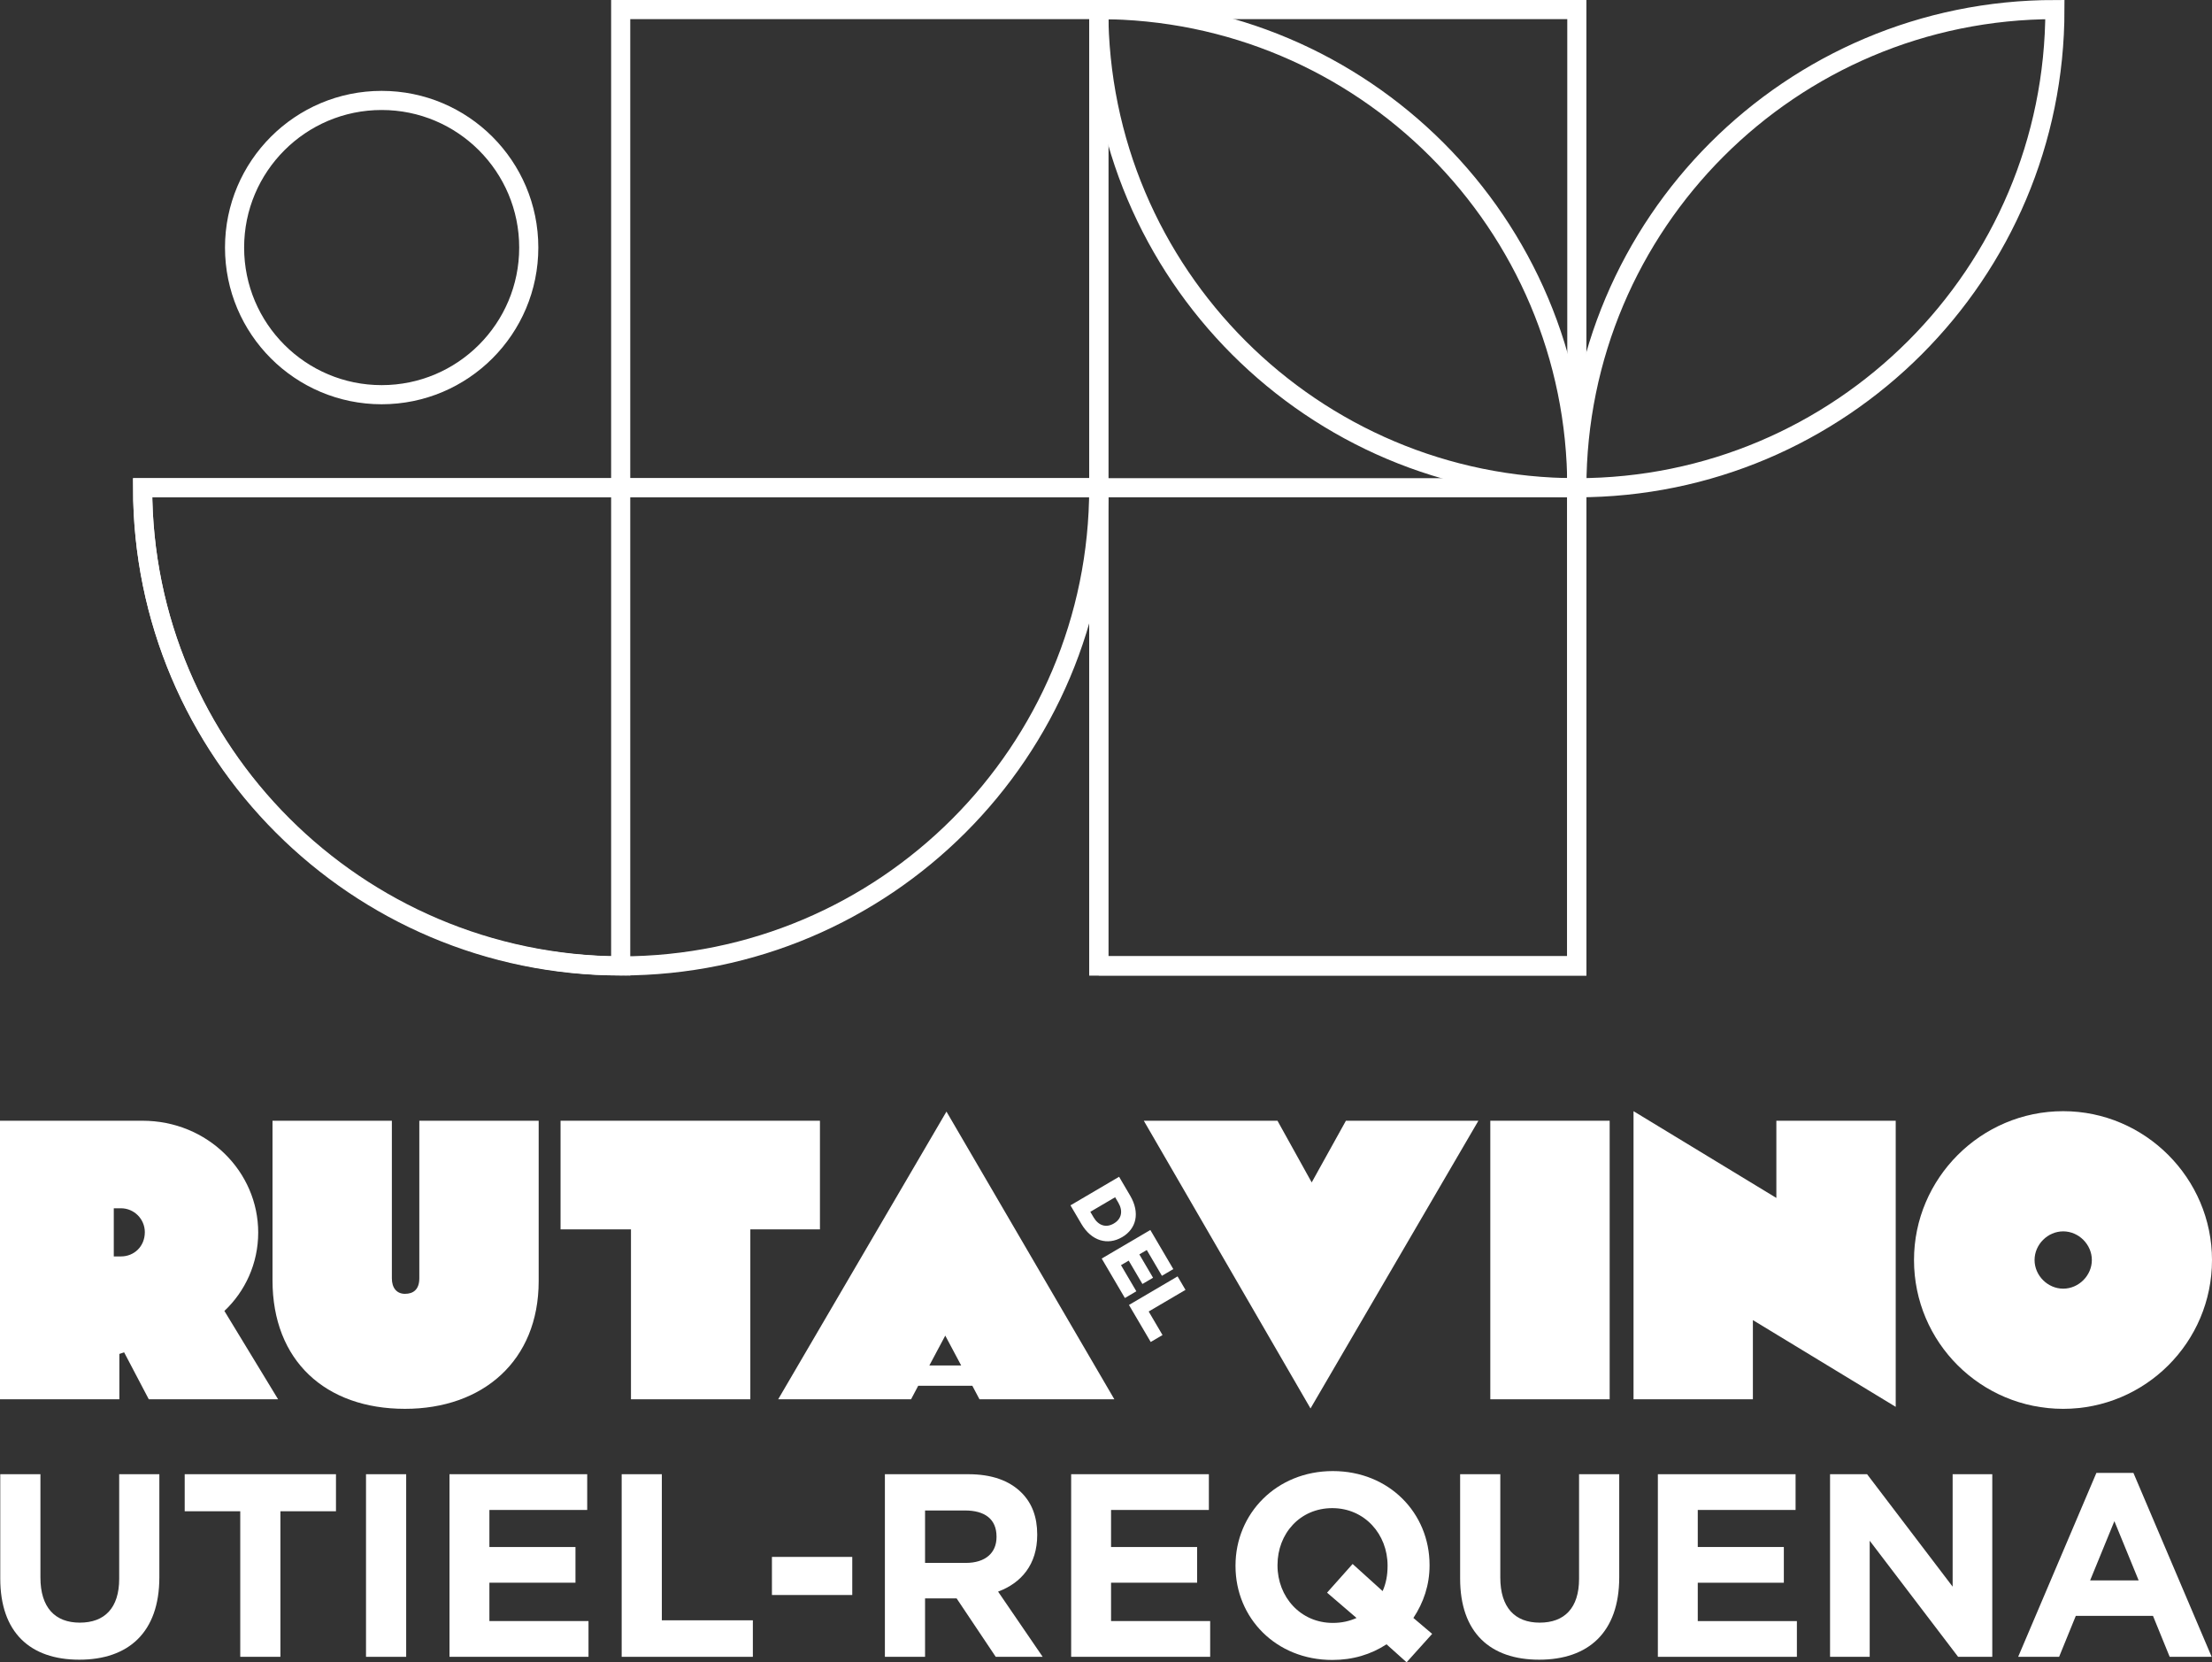
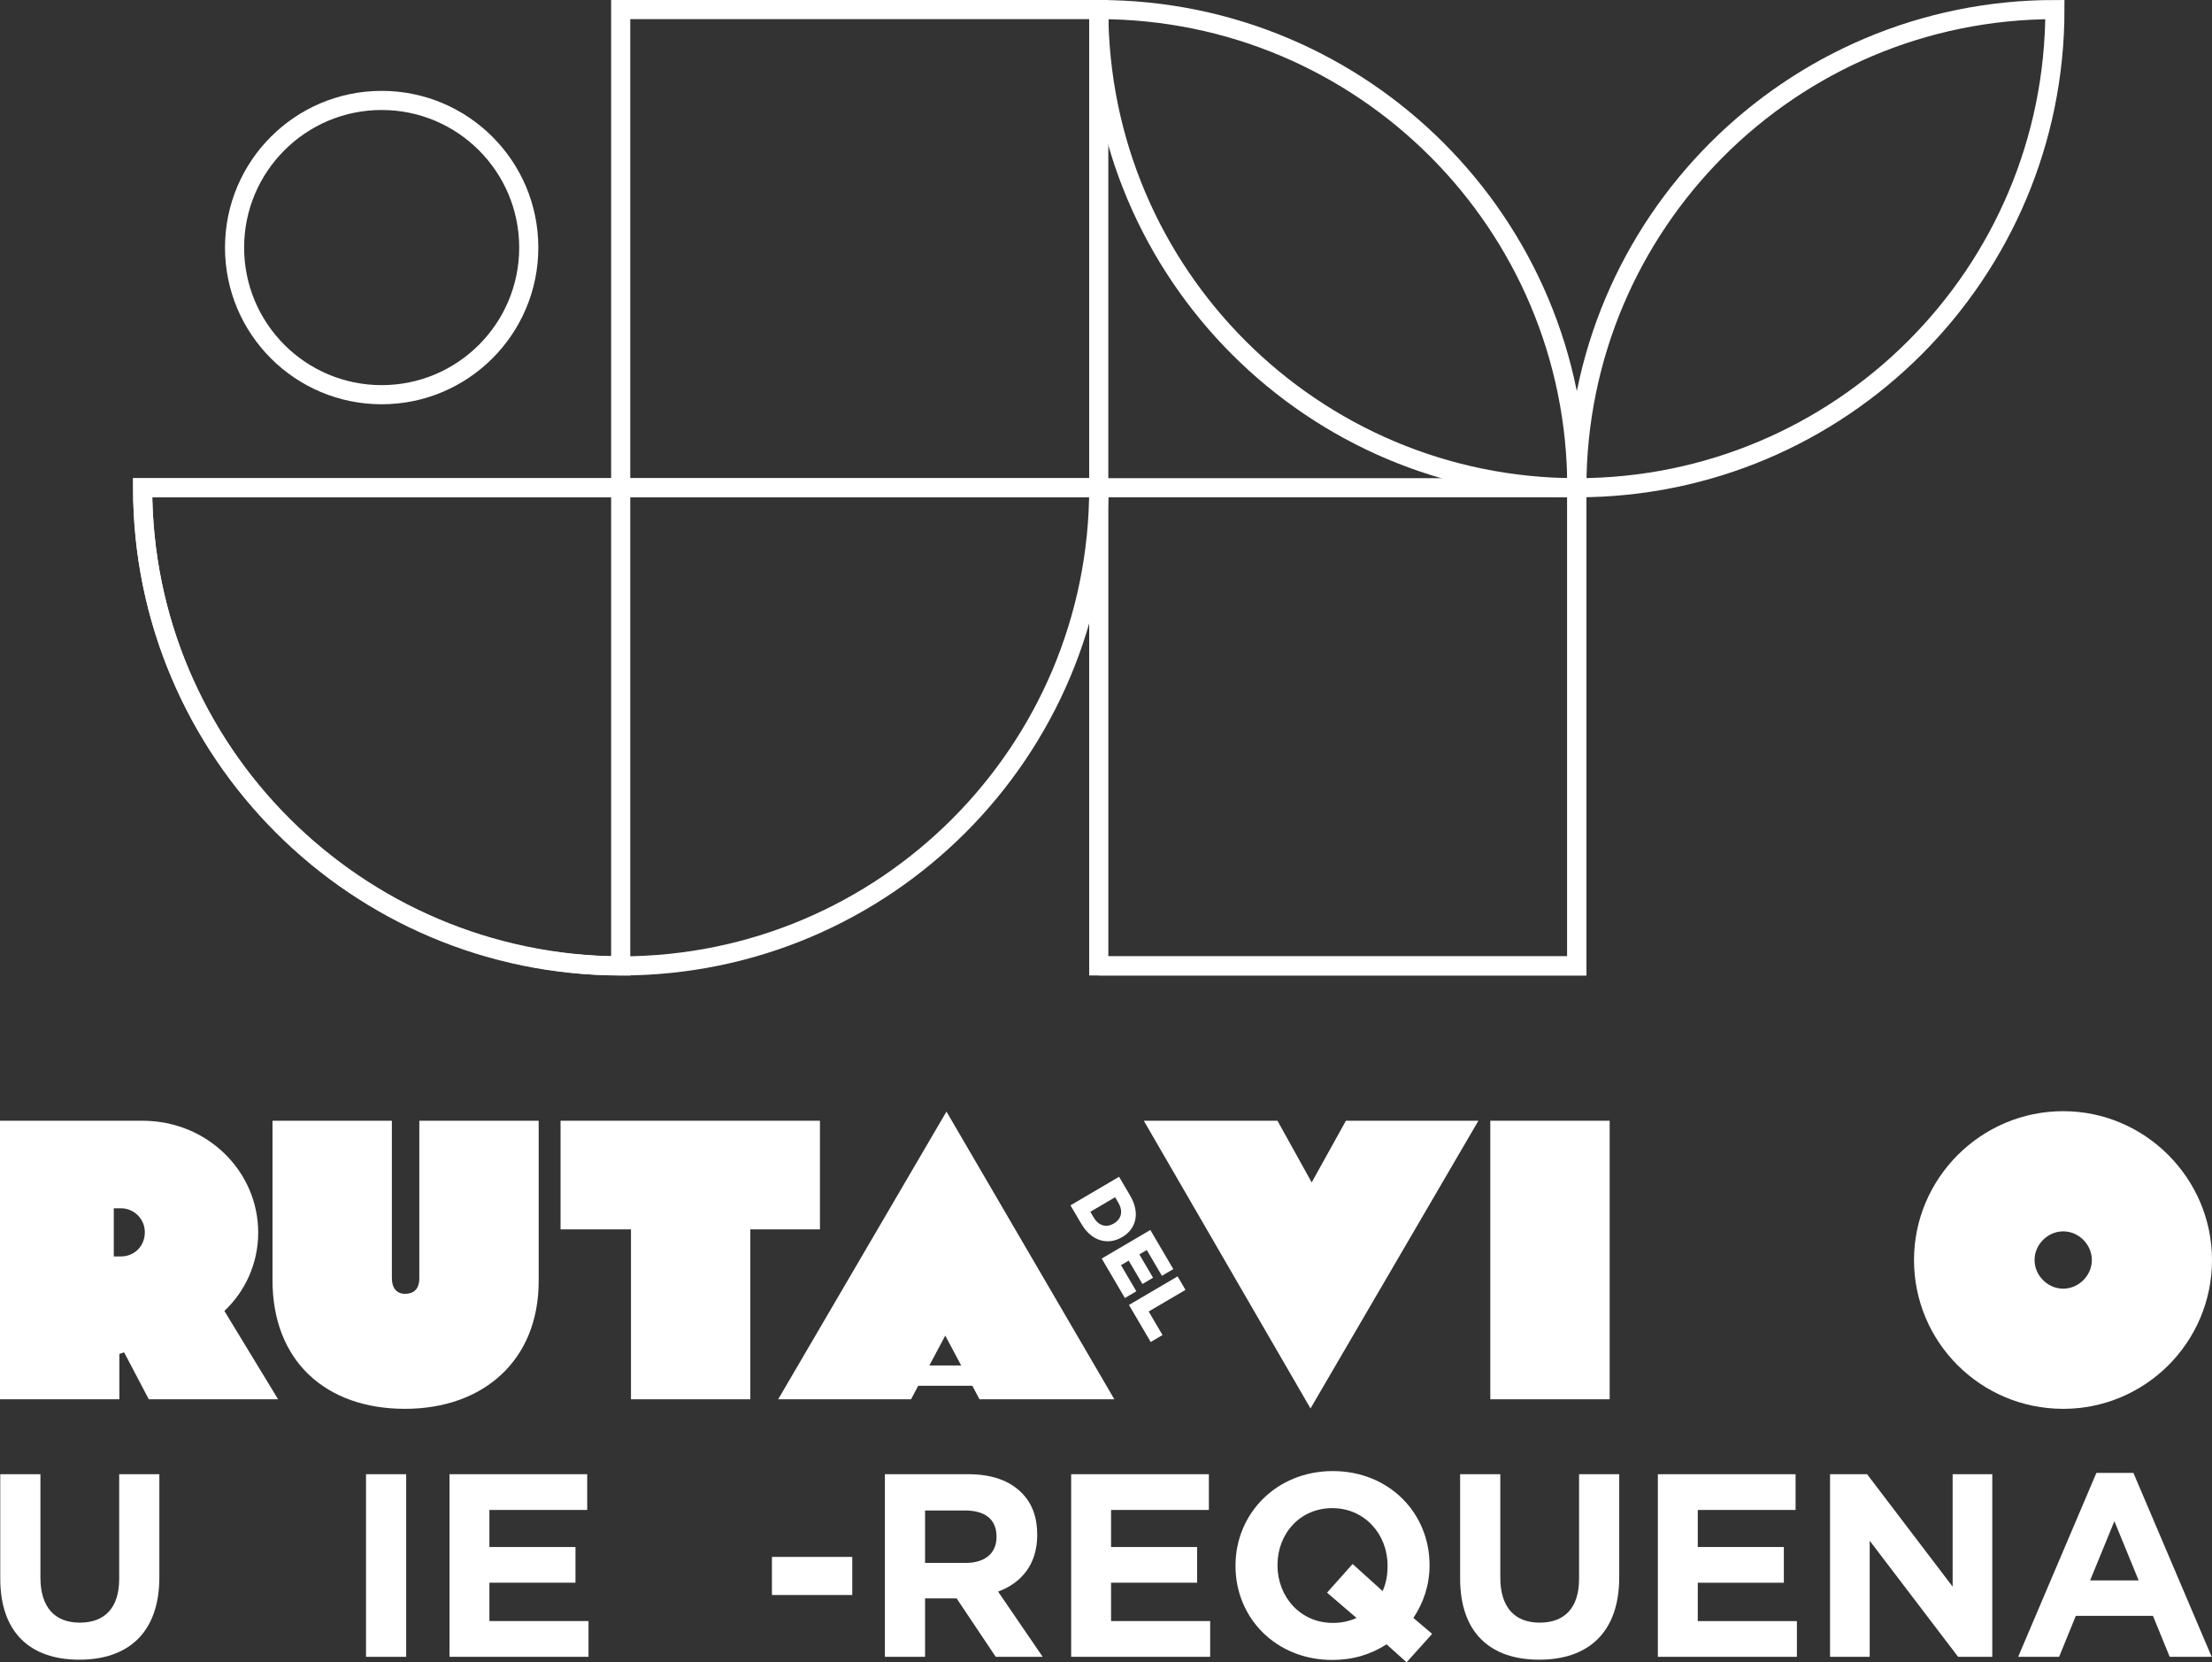
<svg xmlns="http://www.w3.org/2000/svg" xmlns:ns1="http://sodipodi.sourceforge.net/DTD/sodipodi-0.dtd" xmlns:ns2="http://www.inkscape.org/namespaces/inkscape" xmlns:xlink="http://www.w3.org/1999/xlink" id="Capa_1" x="0px" y="0px" width="262.314" height="197.086" viewBox="0 0 262.314 197.086" xml:space="preserve" ns1:docname="logo_negativo.svg" ns2:version="1.3.2 (091e20e, 2023-11-25, custom)">
  <rect x="0" y="0" width="262.314" height="197.086" fill="#333333" stroke="none" />
  <defs id="defs29">
    <clipPath clipPathUnits="userSpaceOnUse" id="clipEmfPath1">
      <path d="m 165,356 c -0.333,0 -0.333,0.333 -0.667,0.667 C 176,375 188,393 200.667,411 c 16.667,24 34.667,48 54,70.333 C 222,441.667 192.333,399.333 165,356 m -53.667,-89 c 0,0 0,0.333 0,0.333 0.333,0.667 0.667,1.333 1,2 0,0 0,-0.333 0.333,-0.333 -0.667,-0.667 -1,-1.333 -1.333,-2 M 56,156.667 c 6.333,36 34.667,75.667 54.667,109.667 0,0 0,-0.333 0,-0.333 C 103,252.333 95.667,238.667 88.333,225 77,203.667 60.333,179.333 56,156.667 m -0.333,-26.333 c -0.667,4.667 -1,9 -1,13.333 0,3 0,5.667 0.333,8.333 0,-2.333 0,-5 0,-7.667 0,-3 0.333,-7.667 0.667,-14" id="path1-5" />
    </clipPath>
    <clipPath clipPathUnits="userSpaceOnUse" id="clipEmfPath2">
-       <path d="m 213.667,272 c -13,23.333 -26.333,46.667 -40,69.667 -3,4.667 -6,9.333 -8.667,14.333 27.333,43.333 57,85.667 89.667,125.333 0,0 0,0 0.333,0 23.667,-30.333 46,-61.667 67.667,-93.667 -38.333,-34.667 -75,-74 -109,-115.667 m -53.333,-70.667 c -17.333,24 -35,47.333 -49,65.667 0.333,0.667 0.667,1.333 1.333,2 16.667,-22 32.667,-44.667 48,-67.333 0,0 0,-0.333 -0.333,-0.333 M 93.667,90.667 C 61.333,113.333 55,147.667 55,147.667 55,147.667 55,147 55,146 v 0 c 0,-0.333 0,-1 0,-1.667 0,2.667 0,5.333 0,7.667 0.333,0.333 0.333,0.667 0.333,1 0,1 0.333,2.333 0.667,3.667 4.333,22.667 21,47 32.333,68.333 7.333,13.667 14.667,27.333 22.333,41 14,-18.667 31,-42.667 48.333,-67 C 137,167.667 117.333,135.667 100,104.667 97.667,100 95.667,95.333 93.667,90.667" id="path2-8" />
-     </clipPath>
+       </clipPath>
    <clipPath clipPathUnits="userSpaceOnUse" id="clipEmfPath21">
      <path d="M 221.333,102.667 C 221.333,103 221,103 221,103 c 0,0 0,0 0.333,-0.333 M 231,93.667 c -1.333,2.333 -2.667,5 -4,7.333 -14,25.333 -37,59.333 -60.667,92.333 -1,1.333 -2,3 -3,4.333 -1,1.333 -1.667,2.667 -2.667,4 C 114,271.333 59.333,339.333 0,397 24,427.667 49.333,457 76.333,485 112,439.667 143.667,391 173.667,341.667 c 23,-38.333 44.667,-77.333 65.333,-117 v 0 c 11.667,-22.333 28.667,-48 32,-72.333 v 0 0 c 0,0 0,0 0,-0.333 0.333,-0.667 0.333,-1.667 0,-2.667 0,2 0,3 0,3 0,0 -9.333,-34.667 -40,-58.667 M 226,90 c -1.333,4.667 -2.667,9.333 -4.667,12.667 C 223.333,99 225.333,95 227,90.667 226.667,90.333 226.333,90.333 226,90" id="path21-0" />
    </clipPath>
    <clipPath clipPathUnits="userSpaceOnUse" id="clipEmfPath29">
      <path d="M 162,3.333 C 79.667,3.333 60.333,89.333 55.667,130 56.667,119.667 59,105 63,89.667 56,116.333 55,140 55,146 c 0,1 0,1.667 0,1.667 0,0 14,-76.333 108.333,-76.333 C 249,71.333 271,152.333 271,152.333 c 0,0 0,-1 0,-3.333 0,-11 -1,-44.333 -12.667,-76.667 7,19.333 10.333,39.333 11.667,54.333 C 265.333,82.333 245,3.333 162,3.333" id="path29" />
    </clipPath>
    <clipPath clipPathUnits="userSpaceOnUse" id="clipEmfPath30">
      <path d="m 63,89.667 v 0 c 0,0 0,0 0,0" id="path30" />
    </clipPath>
    <clipPath clipPathUnits="userSpaceOnUse" id="clipEmfPath31">
      <path d="m 63,89.667 c 0,0 0,0 0,0 0,0 0,0 0,0 M 162,-0.333 C 100.667,-0.333 74.333,48 63,89.667 74.333,48 100.667,-0.333 162,-0.333 c 55.667,0 83,35.667 96.333,72.667 C 245,35.333 217.667,-0.333 162,-0.333" id="path31" />
    </clipPath>
    <clipPath clipPathUnits="userSpaceOnUse" id="clipEmfPath32">
      <path d="M 162,-0.333 C 100.667,-0.333 74.333,48 63,89.667 c 0,0 0,0 0,0 0,0 0,0 0,0 C 59,105 56.667,119.667 55.667,130 60.333,89.333 79.667,3.333 162,3.333 c 83,0 103.333,79 108,123.333 -1.333,-15 -4.667,-35 -11.667,-54.333 C 245,35.333 217.667,-0.333 162,-0.333" id="path32" />
    </clipPath>
  </defs>
  <g id="g4" transform="translate(-6.873,-3.212)">
    <path fill="#ffffff" d="M 39.852,169.115 H 24.518 l -2.925,-5.567 -0.566,0.189 v 5.378 H 6.873 v -33.026 h 16.891 c 7.737,0 13.729,6.039 13.729,13.257 0,3.68 -1.557,6.983 -4.01,9.294 z M 20.366,146.468 v 5.709 h 0.85 c 1.557,0 2.831,-1.18 2.831,-2.878 0,-1.557 -1.274,-2.831 -2.831,-2.831 z" id="path1" />
    <path fill="#ffffff" d="m 70.753,136.089 v 19.013 c 0,9.483 -6.652,15.145 -15.853,15.145 -9.436,0 -15.711,-5.709 -15.711,-15.239 v -18.919 h 14.154 v 18.683 c 0,1.132 0.566,1.84 1.557,1.84 0.991,0 1.698,-0.519 1.698,-1.84 v -18.683 z" id="path2" />
    <path fill="#ffffff" d="m 104.108,136.089 v 12.88 h -8.256 v 20.146 H 81.698 v -20.146 h -8.351 v -12.88 z" id="path3" />
    <path fill="#ffffff" d="m 139.021,169.115 h -15.994 l -0.849,-1.604 h -6.417 l -0.849,1.604 H 99.154 l 19.957,-34.111 z m -20.052,-7.549 -1.887,3.539 h 3.774 z" id="path4" />
  </g>
  <g id="g8" transform="translate(-6.873,-3.212)">
    <path fill="#ffffff" d="m 158.365,136.089 4.058,7.313 4.058,-7.313 h 15.711 l -19.91,34.111 -19.769,-34.111 z" id="path5" />
    <path fill="#ffffff" d="m 183.604,136.089 h 14.154 v 33.026 h -14.154 z" id="path6" />
-     <path fill="#ffffff" d="m 231.68,136.089 v 33.922 l -16.938,-10.285 v 9.389 h -14.154 v -34.159 l 16.938,10.286 v -9.153 z" id="path7" />
    <path fill="#ffffff" d="m 233.849,152.602 c 0,-9.672 7.927,-17.646 17.692,-17.646 9.72,0 17.646,7.974 17.646,17.646 0,9.767 -7.926,17.646 -17.646,17.646 -9.765,-10e-4 -17.692,-7.88 -17.692,-17.646 z m 21.09,0 c 0,-1.84 -1.558,-3.397 -3.397,-3.397 -1.839,0 -3.396,1.557 -3.396,3.397 0,1.84 1.557,3.397 3.396,3.397 1.839,0 3.397,-1.557 3.397,-3.397 z" id="path8" />
  </g>
  <g id="g11" transform="translate(-6.873,-3.212)">
    <path fill="#ffffff" d="m 139.582,142.733 1.312,2.232 c 1.204,2.051 0.729,3.938 -0.943,4.92 l -0.018,0.009 c -1.672,0.982 -3.61,0.493 -4.824,-1.575 l -1.292,-2.199 z m -0.47,2.426 -2.94,1.728 0.382,0.651 c 0.566,0.963 1.466,1.287 2.396,0.74 l 0.017,-0.01 c 0.931,-0.547 1.094,-1.495 0.528,-2.459 z" id="path9" />
    <path fill="#ffffff" d="m 143.287,149.042 2.724,4.637 -1.35,0.795 -1.795,-3.057 -0.882,0.518 1.626,2.769 -1.26,0.74 -1.627,-2.769 -0.914,0.537 1.82,3.098 -1.359,0.798 -2.748,-4.679 z" id="path10" />
    <path fill="#ffffff" d="m 146.518,154.544 0.939,1.598 -4.365,2.564 1.641,2.792 -1.4,0.822 -2.58,-4.39 z" id="path11" />
  </g>
  <g id="g24" transform="translate(-6.873,-3.212)">
    <path fill="#ffffff" d="m 6.904,190.37 v -12.372 h 4.763 v 12.248 c 0,3.557 1.732,5.351 4.67,5.351 2.938,0 4.67,-1.732 4.67,-5.196 v -12.403 h 4.763 v 12.217 c 0,6.557 -3.681,9.774 -9.496,9.774 -5.813,0 -9.37,-3.217 -9.37,-9.619 z" id="path12" />
-     <path fill="#ffffff" d="m 35.364,182.39 h -6.588 v -4.392 h 17.939 v 4.392 h -6.588 v 17.259 h -4.763 z" id="path13" />
    <path fill="#ffffff" d="m 50.277,177.998 h 4.763 v 21.651 h -4.763 z" id="path14" />
    <path fill="#ffffff" d="m 60.177,177.998 h 16.331 v 4.237 H 64.909 v 4.392 h 10.207 v 4.237 H 64.909 v 4.547 h 11.753 v 4.237 H 60.177 Z" id="path15" />
-     <path fill="#ffffff" d="m 80.595,177.998 h 4.763 v 17.321 h 10.794 v 4.33 H 80.595 Z" id="path16" />
    <path fill="#ffffff" d="m 98.414,187.803 h 9.526 v 4.516 h -9.526 z" id="path17" />
    <path fill="#ffffff" d="m 111.81,177.998 h 9.897 c 2.752,0 4.856,0.743 6.31,2.196 1.237,1.237 1.856,2.876 1.856,4.949 v 0.062 c 0,3.495 -1.887,5.691 -4.64,6.712 l 5.289,7.732 h -5.567 l -4.64,-6.928 h -3.742 v 6.928 h -4.763 z m 9.587,10.516 c 2.351,0 3.65,-1.206 3.65,-3.062 v -0.062 c 0,-2.072 -1.392,-3.093 -3.743,-3.093 h -4.732 v 6.217 z" id="path18" />
    <path fill="#ffffff" d="m 133.898,177.998 h 16.331 v 4.237 H 138.63 v 4.392 h 10.206 v 4.237 H 138.63 v 4.547 h 11.753 v 4.237 h -16.485 z" id="path19" />
    <path fill="#ffffff" d="m 173.678,200.298 -2.381,-2.134 c -1.856,1.207 -3.99,1.856 -6.434,1.856 -6.681,0 -11.475,-4.979 -11.475,-11.135 v -0.062 c 0,-6.155 4.855,-11.197 11.536,-11.197 6.681,0 11.475,4.98 11.475,11.135 v 0.062 c 0,2.319 -0.711,4.392 -1.917,6.217 l 2.227,1.887 z m -5.938,-5.257 -3.495,-3 3.031,-3.402 3.558,3.216 c 0.401,-0.897 0.587,-1.887 0.587,-2.969 v -0.062 c 0,-3.712 -2.722,-6.805 -6.557,-6.805 -3.835,0 -6.495,3.031 -6.495,6.743 v 0.062 c 0,3.711 2.722,6.804 6.557,6.804 1.082,0 1.979,-0.216 2.814,-0.587 z" id="path20" />
    <path fill="#ffffff" d="m 180.025,190.37 v -12.372 h 4.764 v 12.248 c 0,3.557 1.731,5.351 4.67,5.351 2.939,0 4.67,-1.732 4.67,-5.196 v -12.403 h 4.764 v 12.217 c 0,6.557 -3.681,9.774 -9.495,9.774 -5.816,0 -9.373,-3.217 -9.373,-9.619 z" id="path21" />
    <path fill="#ffffff" d="m 203.474,177.998 h 16.331 v 4.237 h -11.599 v 4.392 h 10.207 v 4.237 h -10.207 v 4.547 h 11.754 v 4.237 h -16.486 z" id="path22" />
    <path fill="#ffffff" d="m 223.892,177.998 h 4.393 l 10.145,13.331 v -13.331 h 4.701 v 21.651 h -4.052 l -10.484,-13.764 v 13.764 h -4.702 v -21.651 z" id="path23" />
    <path fill="#ffffff" d="m 255.477,177.844 h 4.392 l 9.279,21.805 h -4.98 l -1.979,-4.856 h -9.154 l -1.979,4.856 H 246.2 Z m 5.011,12.742 -2.877,-7.021 -2.876,7.021 z" id="path24" />
  </g>
-   <rect x="130.299" y="1.134" fill="none" stroke="#ffffff" stroke-width="2.268" stroke-miterlimit="10" width="56.693" height="113.386" id="rect24" />
  <rect x="130.299" y="57.827" fill="none" stroke="#ffffff" stroke-width="2.268" stroke-miterlimit="10" width="56.693" height="56.693" id="rect25" />
  <polyline fill="none" stroke="#ffffff" stroke-width="2.268" stroke-miterlimit="10" points="137.171,117.732 193.865,117.732   193.865,61.039 " id="polyline25" transform="translate(-6.873,-3.212)" />
  <g id="g28" transform="translate(-6.873,-3.212)">
    <defs id="defs25">
      <rect id="SVGID_1_" x="-160.333" y="-197.894" width="595.276" height="841.89" />
    </defs>
    <clipPath id="SVGID_2_">
      <use xlink:href="#SVGID_1_" overflow="visible" id="use25" />
    </clipPath>
    <path clip-path="url(#SVGID_2_)" fill="none" stroke="#ffffff" stroke-width="2.268" stroke-miterlimit="10" d="m 23.786,61.04 h 113.386 c 0,31.315 -25.388,56.693 -56.693,56.693 C 49.164,117.732 23.786,92.354 23.786,61.04 Z" id="path25" />
    <rect x="80.479" y="4.346" clip-path="url(#SVGID_2_)" fill="none" stroke="#ffffff" stroke-width="2.268" stroke-miterlimit="10" width="56.692" height="56.693" id="rect26" />
    <path clip-path="url(#SVGID_2_)" fill="none" stroke="#ffffff" stroke-width="2.268" stroke-miterlimit="10" d="m 23.786,61.04 h 56.693 v 56.693 C 49.14,117.562 23.786,92.247 23.786,61.04 Z" id="path26" />
    <circle clip-path="url(#SVGID_2_)" fill="none" stroke="#ffffff" stroke-width="2.268" stroke-miterlimit="10" cx="52.133" cy="32.564" r="17.444" id="circle26" />
    <path clip-path="url(#SVGID_2_)" fill="none" stroke="#ffffff" stroke-width="2.268" stroke-miterlimit="10" d="m 250.558,4.347 c 0,31.309 -25.382,56.693 -56.692,56.693 0,-31.311 25.381,-56.693 56.692,-56.693 z" id="path27" />
    <path clip-path="url(#SVGID_2_)" fill="none" stroke="#ffffff" stroke-width="2.268" stroke-miterlimit="10" d="m 137.171,4.347 c 0,31.309 25.382,56.693 56.693,56.693 0.001,-31.311 -25.38,-56.693 -56.693,-56.693 z" id="path28" />
  </g>
  <g id="g29" transform="translate(-6.873,-3.212)">
    <defs id="defs28">
      <rect id="SVGID_3_" x="-160.333" y="-197.894" width="595.276" height="841.89" />
    </defs>
    <clipPath id="SVGID_4_">
      <use xlink:href="#SVGID_3_" overflow="visible" id="use28" />
    </clipPath>
  </g>
</svg>